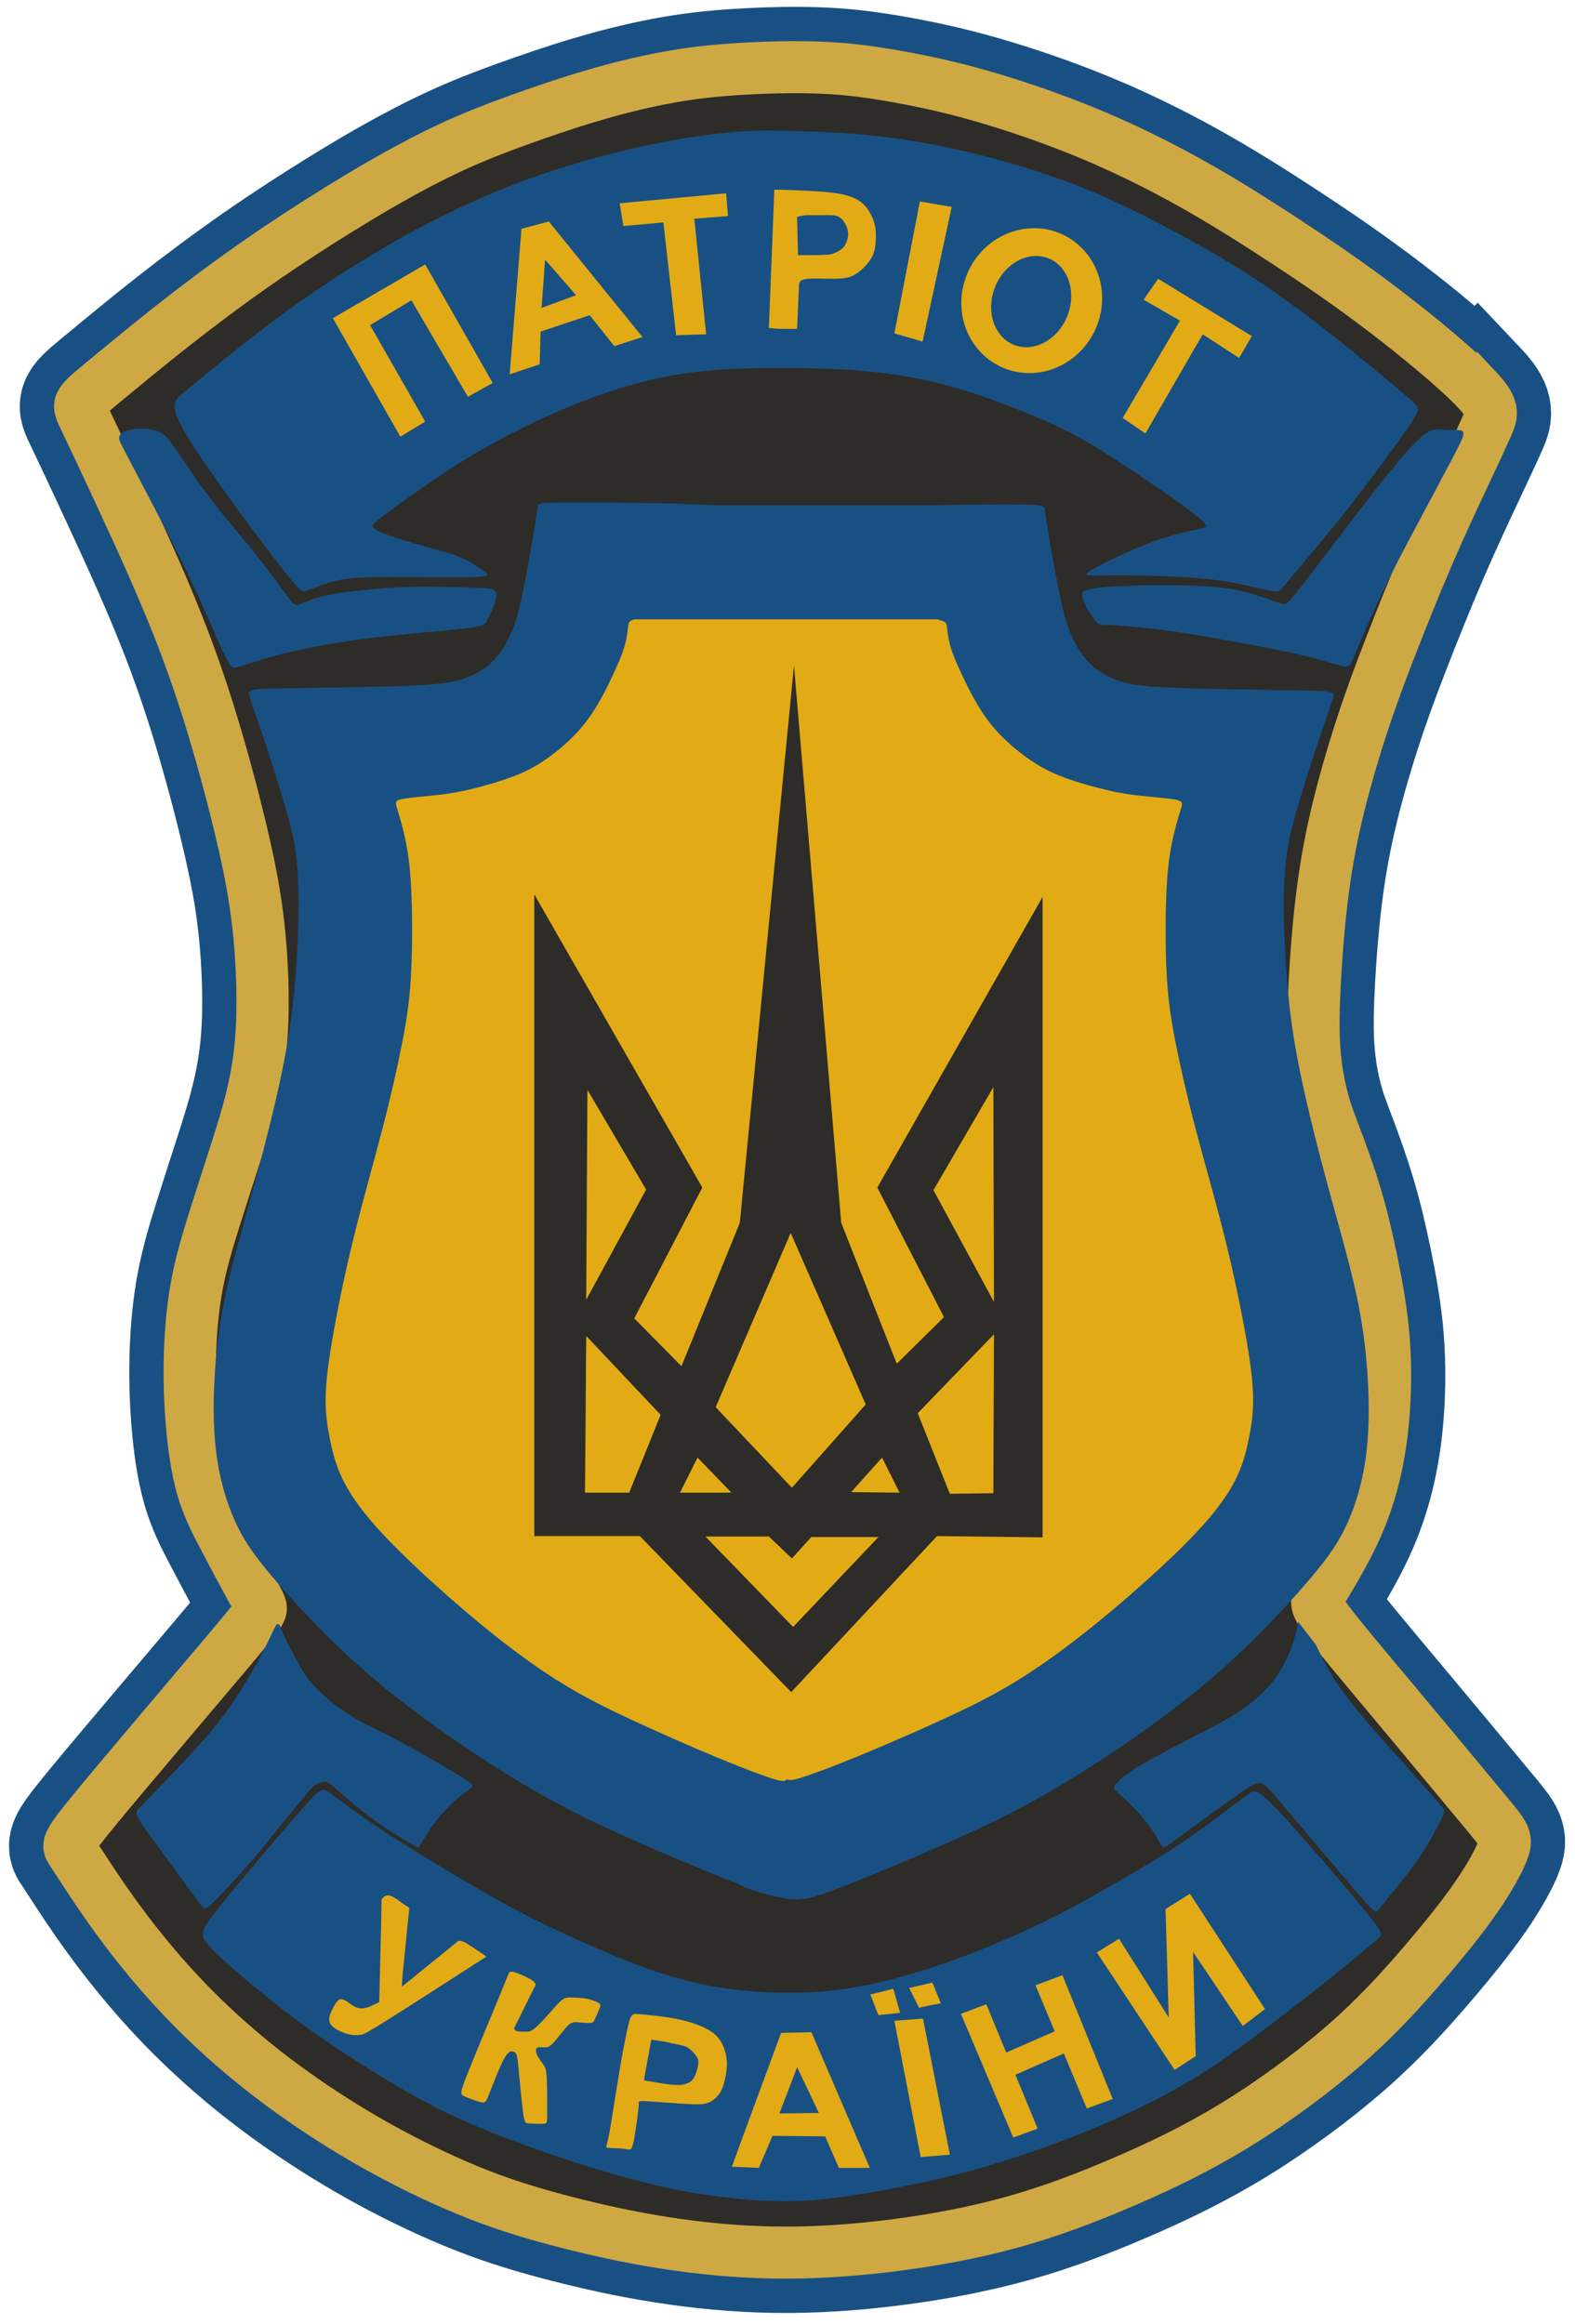
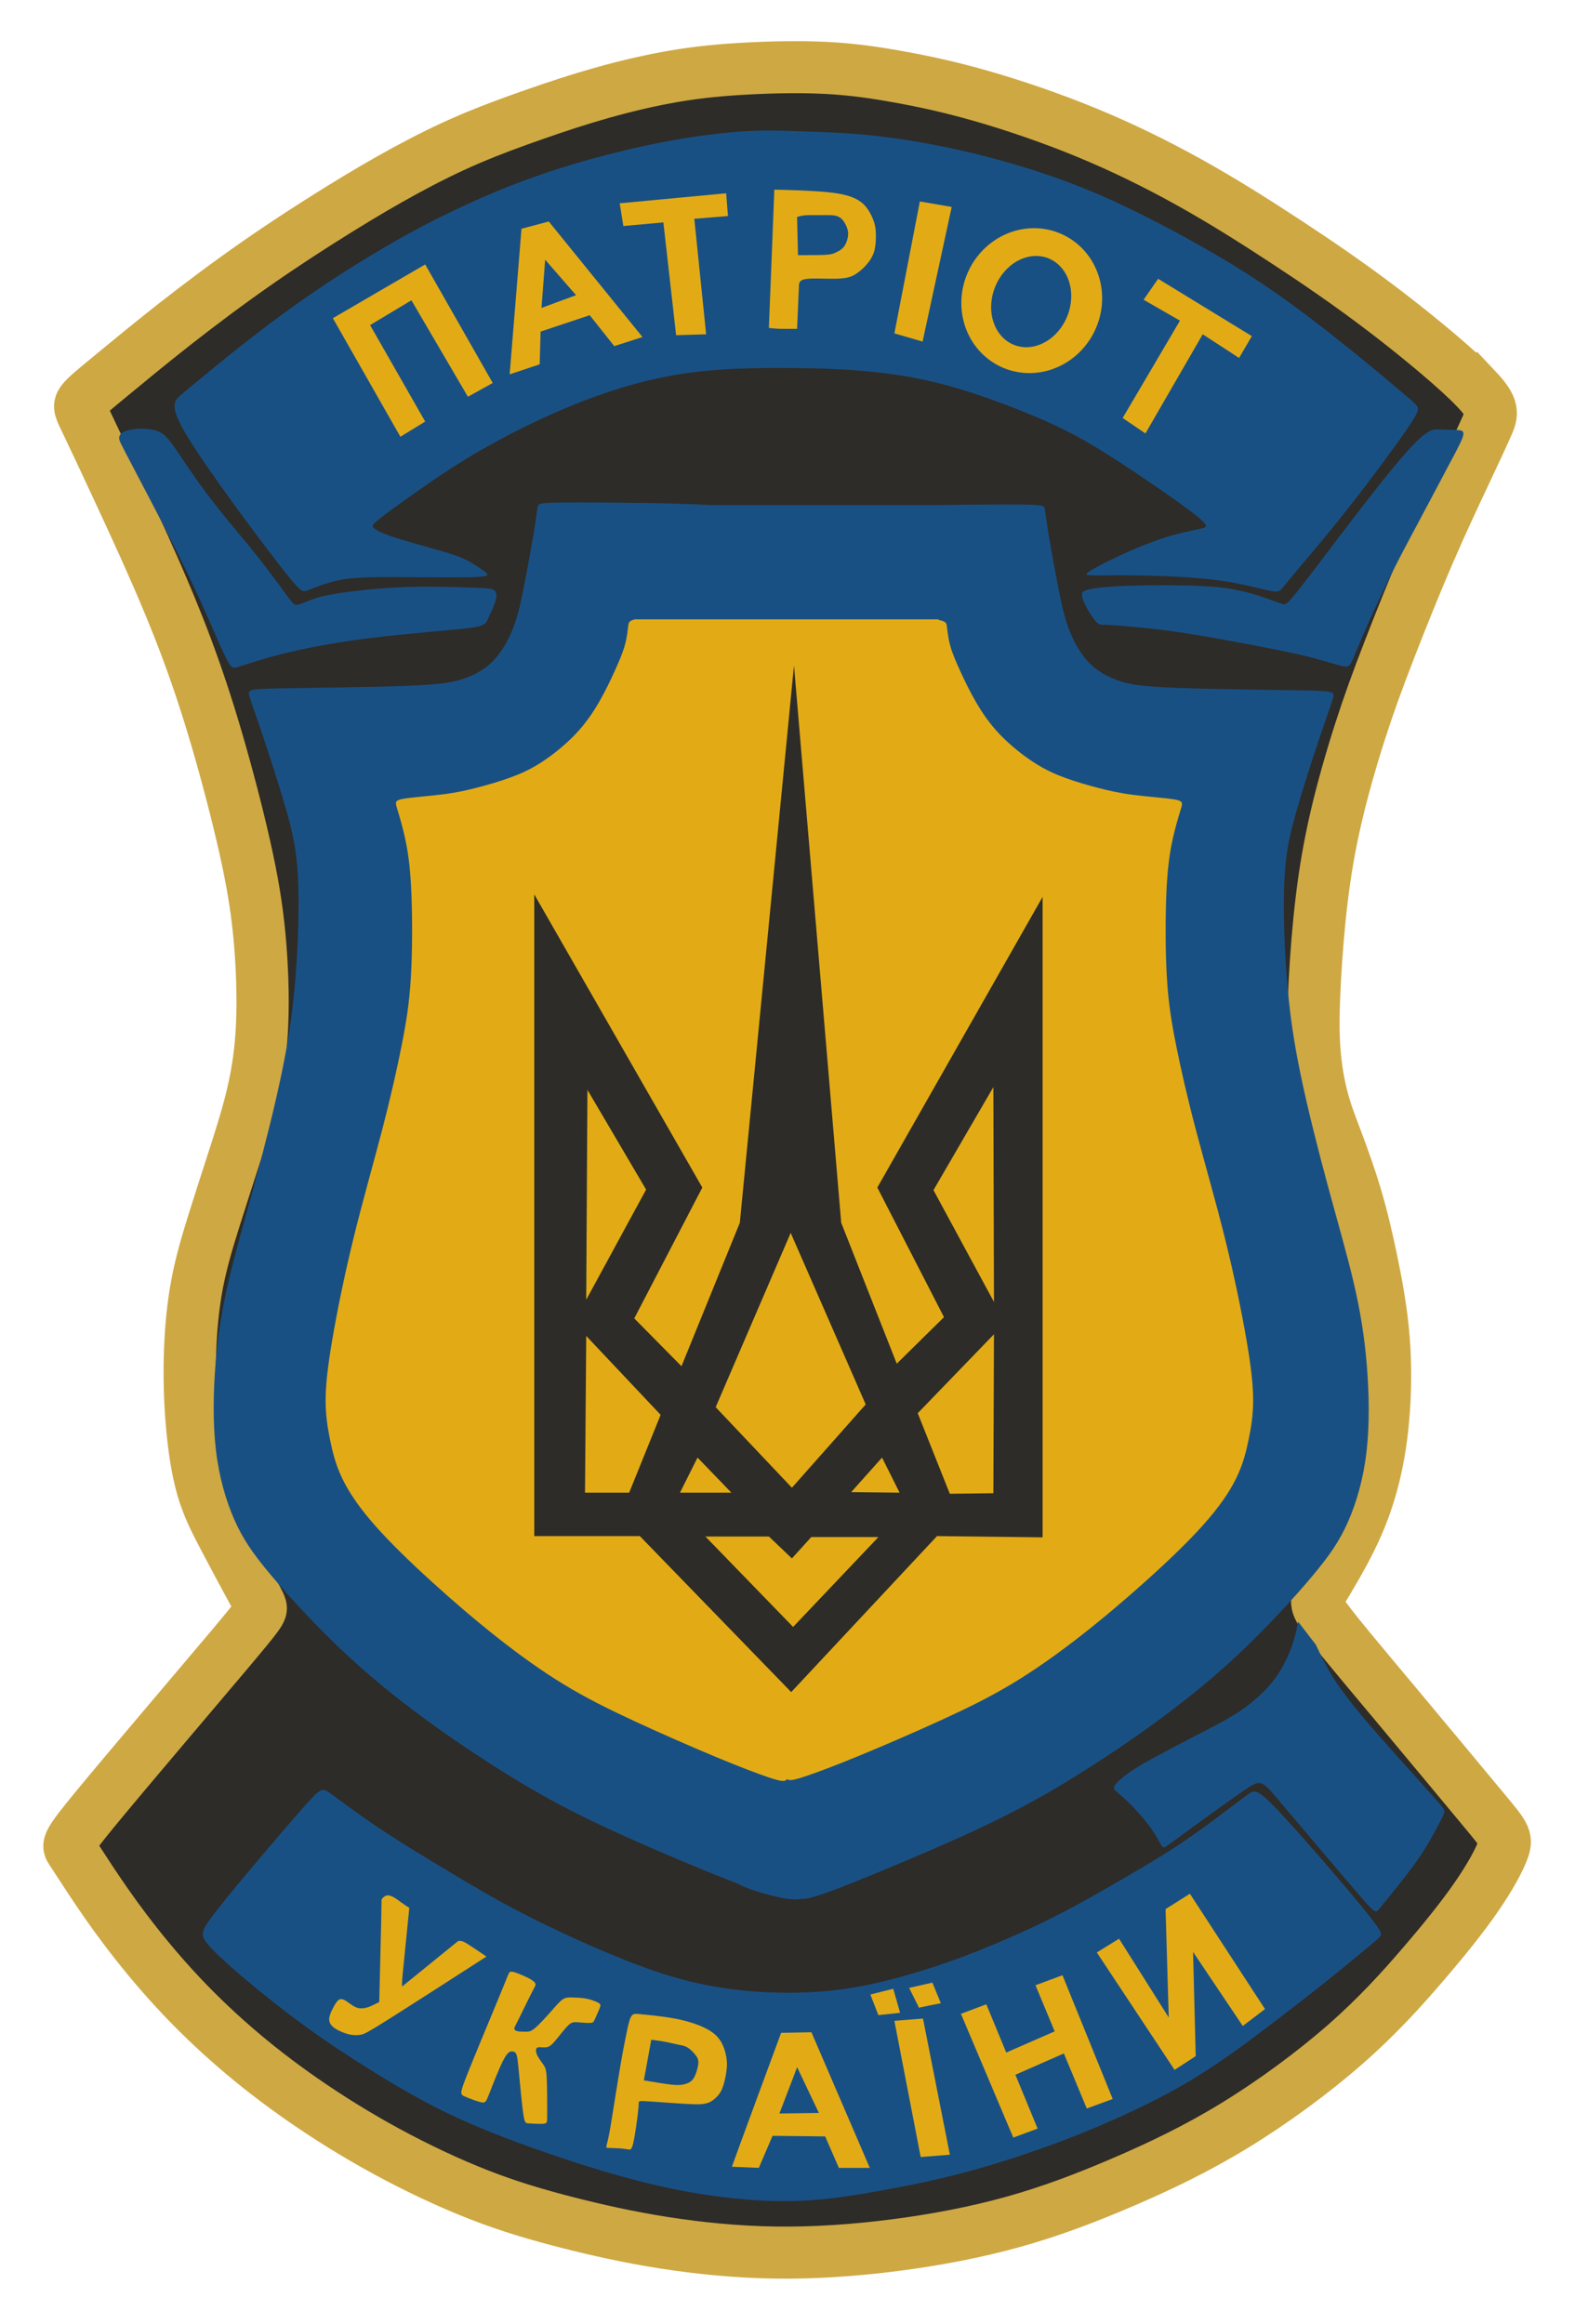
<svg xmlns="http://www.w3.org/2000/svg" version="1.1" id="svg1" width="1846" height="2723" viewBox="0 0 1846 2723">
  <defs id="defs1" />
  <g id="g1">
    <g id="g2" style="display:inline" transform="matrix(1.066,0,0,1.066,-100.864,-85.842)">
-       <path style="display:inline;fill:#2d2c28;fill-opacity:1;stroke:#195084;stroke-width:132.687;stroke-linecap:square;stroke-dasharray:none;stroke-opacity:1;paint-order:stroke fill markers" d="m 1718.066,508.425 c -19.596,-20.719 -61.2,-55.551 -100.091,-85.279 -38.891,-29.728 -75.068,-54.35 -110.341,-77.471 -35.273,-23.121 -69.641,-44.741 -105.819,-64.86 -36.178,-20.119 -74.163,-38.735 -113.657,-54.951 -39.494,-16.215 -80.494,-30.027 -115.164,-39.937 -34.67,-9.909 -63.009,-15.915 -89.539,-20.719 -26.53,-4.804 -51.251,-8.408 -79.289,-9.909 -28.038,-1.501 -59.391,-0.901 -87.73,0.601 -28.339,1.501 -53.663,3.904 -80.193,8.408 -26.53,4.504 -54.266,11.11 -79.892,18.317 -25.626,7.207 -49.141,15.014 -73.259,23.422 -24.118,8.408 -48.839,17.416 -72.656,27.625 -23.817,10.21 -46.729,21.62 -69.943,34.232 -23.214,12.612 -46.729,26.424 -73.862,43.24 -27.133,16.816 -57.883,36.634 -88.936,58.254 -31.053,21.62 -62.406,45.041 -90.745,67.262 -28.339,22.221 -53.663,43.24 -71.149,57.653 -17.486,14.413 -27.133,22.22 -31.052,27.625 -3.919,5.405 -2.11,8.408 5.125,23.422 7.236,15.014 19.897,42.038 33.163,70.565 13.265,28.527 27.133,58.554 40.097,87.981 12.964,29.427 25.023,58.253 36.479,88.882 11.456,30.628 22.309,63.058 33.464,101.193 11.155,38.136 22.611,81.975 30.751,118.309 8.14,36.334 12.964,65.16 15.978,96.989 3.015,31.83 4.221,66.661 3.015,96.088 -1.206,29.427 -4.824,53.449 -10.25,76.871 -5.427,23.422 -12.662,46.242 -20.199,69.664 -7.537,23.422 -15.375,47.443 -22.611,70.565 -7.236,23.122 -13.868,45.342 -18.39,69.064 -4.522,23.722 -6.934,48.945 -7.838,74.469 -0.904,25.524 -0.301,51.347 1.809,77.171 2.11,25.824 5.728,51.647 11.758,72.667 6.03,21.02 14.471,37.234 24.118,55.551 9.647,18.317 20.5,38.736 27.736,51.948 7.236,13.212 10.853,19.218 12.059,23.422 1.206,4.204 3e-5,6.606 -36.178,49.546 -36.178,42.94 -107.325,126.415 -142.297,168.755 -34.971,42.339 -33.766,43.54 -29.545,49.846 4.221,6.306 11.456,17.716 21.405,32.73 9.949,15.014 22.611,33.631 38.288,54.35 15.677,20.719 34.368,43.54 54.568,65.46 20.199,21.921 41.905,42.939 65.119,63.058 23.214,20.119 47.935,39.336 75.671,58.554 27.736,19.218 58.486,38.435 91.649,56.452 33.163,18.017 68.737,34.832 101.9,47.744 33.163,12.912 63.913,21.92 96.774,30.328 32.861,8.408 67.832,16.215 106.12,22.221 38.288,6.005 79.891,10.209 122.701,10.81 42.81,0.601 86.825,-2.402 131.143,-8.107 44.318,-5.705 88.936,-14.113 130.841,-25.824 41.906,-11.711 81.097,-26.724 120.893,-43.84 39.795,-17.116 80.193,-36.333 122.4,-62.157 42.207,-25.824 86.222,-58.253 121.495,-89.182 35.273,-30.929 61.803,-60.355 85.017,-87.38 23.214,-27.025 43.111,-51.647 58.487,-73.868 15.376,-22.221 26.228,-42.038 30.148,-53.749 3.919,-11.711 0.904,-15.314 -20.802,-41.438 -21.707,-26.125 -62.104,-74.768 -96.774,-116.207 -34.67,-41.438 -63.612,-75.669 -77.178,-93.986 -13.566,-18.317 -11.758,-20.719 -4.221,-33.031 7.537,-12.312 20.802,-34.532 31.052,-55.251 10.25,-20.719 17.486,-39.937 23.214,-60.956 5.728,-21.02 9.949,-43.84 12.361,-70.865 2.412,-27.025 3.015,-58.253 0.603,-88.582 -2.412,-30.328 -7.838,-59.755 -13.265,-85.879 -5.427,-26.124 -10.853,-48.945 -17.486,-71.165 -6.633,-22.221 -14.471,-43.84 -20.802,-60.656 -6.331,-16.816 -11.155,-28.826 -15.375,-44.441 -4.221,-15.614 -7.838,-34.832 -9.346,-56.752 -1.507,-21.92 -0.904,-46.543 0.603,-74.469 1.507,-27.926 3.919,-59.154 7.537,-89.182 3.618,-30.028 8.441,-58.854 15.677,-90.083 7.236,-31.229 16.883,-64.859 26.53,-94.887 9.647,-30.028 19.294,-56.452 31.957,-89.182 12.662,-32.731 28.339,-71.766 43.111,-105.997 14.773,-34.232 28.64,-63.658 39.795,-87.38 11.155,-23.722 19.596,-41.738 25.023,-54.05 5.427,-12.311 7.838,-18.917 -11.758,-39.636 z" id="path21-21" />
      <path style="display:inline;fill:#2d2c28;fill-opacity:1;stroke:#cea843;stroke-width:10.8;stroke-linecap:square;stroke-dasharray:none;stroke-opacity:1;paint-order:stroke fill markers" d="m 323.073,95.975 c -3.685,-3.912 -11.508,-10.488 -18.821,-16.1 -7.313,-5.612 -14.116,-10.261 -20.748,-14.626 -6.633,-4.365 -13.095,-8.447 -19.898,-12.245 -6.803,-3.798 -13.946,-7.313 -21.372,-10.374 -7.426,-3.061 -15.136,-5.669 -21.655,-7.54 -6.519,-1.871 -11.848,-3.005 -16.837,-3.912 -4.989,-0.907 -9.637,-1.587 -14.909,-1.871 -5.272,-0.283 -11.168,-0.17 -16.497,0.113 -5.329,0.283 -10.091,0.737 -15.079,1.587 -4.989,0.85 -10.204,2.097 -15.023,3.458 -4.819,1.361 -9.24,2.834 -13.776,4.422 -4.535,1.587 -9.184,3.288 -13.662,5.215 -4.479,1.927 -8.787,4.082 -13.152,6.463 -4.365,2.381 -8.787,4.989 -13.889,8.163 -5.102,3.175 -10.884,6.916 -16.723,10.998 -5.839,4.082 -11.735,8.503 -17.063,12.698 -5.329,4.195 -10.091,8.163 -13.379,10.884 -3.288,2.721 -5.102,4.195 -5.839,5.215 -0.737,1.02 -0.397,1.587 0.964,4.422 1.361,2.835 3.741,7.936 6.236,13.322 2.494,5.386 5.102,11.054 7.54,16.61 2.438,5.556 4.705,10.998 6.859,16.78 2.154,5.782 4.195,11.905 6.293,19.104 2.098,7.2 4.252,15.476 5.782,22.336 1.531,6.859 2.438,12.302 3.005,18.311 0.567,6.009 0.794,12.585 0.567,18.141 -0.227,5.556 -0.907,10.091 -1.927,14.512 -1.02,4.422 -2.381,8.73 -3.798,13.152 -1.417,4.422 -2.891,8.957 -4.252,13.322 -1.361,4.365 -2.608,8.56 -3.458,13.039 -0.85,4.479 -1.304,9.24 -1.474,14.059 -0.17,4.819 -0.057,9.694 0.34,14.569 0.397,4.875 1.077,9.751 2.211,13.719 1.134,3.968 2.721,7.029 4.535,10.488 1.814,3.458 3.855,7.313 5.215,9.807 1.361,2.494 2.041,3.628 2.268,4.422 0.227,0.794 5e-6,1.247 -6.803,9.354 -6.803,8.107 -20.181,23.866 -26.757,31.859 -6.576,7.993 -6.349,8.22 -5.556,9.41 0.794,1.19 2.154,3.345 4.025,6.179 1.871,2.834 4.252,6.349 7.2,10.261 2.948,3.912 6.463,8.22 10.261,12.358 3.798,4.138 7.88,8.107 12.245,11.905 4.365,3.798 9.014,7.426 14.229,11.054 5.215,3.628 10.998,7.256 17.234,10.658 6.236,3.401 12.925,6.576 19.161,9.014 6.236,2.438 12.018,4.138 18.197,5.726 6.179,1.587 12.755,3.061 19.955,4.195 7.2,1.134 15.023,1.927 23.073,2.041 8.05,0.113 16.326,-0.454 24.66,-1.531 8.333,-1.077 16.723,-2.664 24.603,-4.875 7.88,-2.211 15.249,-5.045 22.732,-8.277 7.483,-3.231 15.079,-6.859 23.016,-11.735 7.937,-4.875 16.213,-10.998 22.846,-16.837 6.633,-5.839 11.621,-11.395 15.986,-16.497 4.365,-5.102 8.107,-9.751 10.998,-13.946 2.891,-4.195 4.932,-7.936 5.669,-10.147 0.737,-2.211 0.17,-2.891 -3.912,-7.823 -4.082,-4.932 -11.678,-14.116 -18.197,-21.939 -6.519,-7.823 -11.961,-14.286 -14.512,-17.744 -2.551,-3.458 -2.211,-3.912 -0.794,-6.236 1.417,-2.324 3.912,-6.519 5.839,-10.431 1.927,-3.912 3.288,-7.54 4.365,-11.508 1.077,-3.968 1.871,-8.277 2.324,-13.379 0.454,-5.102 0.567,-10.998 0.113,-16.723 -0.454,-5.726 -1.474,-11.281 -2.494,-16.213 -1.02,-4.932 -2.041,-9.24 -3.288,-13.435 -1.247,-4.195 -2.721,-8.277 -3.912,-11.451 -1.19,-3.175 -2.098,-5.442 -2.891,-8.39 -0.794,-2.948 -1.474,-6.576 -1.757,-10.714 -0.283,-4.138 -0.17,-8.787 0.113,-14.059 0.283,-5.272 0.737,-11.168 1.417,-16.837 0.68,-5.669 1.587,-11.111 2.948,-17.007 1.361,-5.896 3.175,-12.245 4.989,-17.914 1.814,-5.669 3.628,-10.658 6.009,-16.837 2.381,-6.179 5.329,-13.549 8.107,-20.011 2.778,-6.463 5.385,-12.018 7.483,-16.497 2.098,-4.478 3.685,-7.88 4.705,-10.204 1.02,-2.324 1.474,-3.571 -2.211,-7.483 z" id="path21" transform="scale(5.318,5.297)" />
      <path id="path8-5" style="display:inline;fill:#195084;fill-opacity:1;stroke:none;stroke-width:235.121;stroke-linecap:square;stroke-dasharray:none;stroke-opacity:1;paint-order:stroke fill markers" d="m 731.951,632.842 c -45.747,0 -45.752,0.627 -46.388,5.69 -0.635,5.063 -1.904,14.555 -4.446,29.743 -2.542,15.188 -6.352,36.081 -9.847,54.117 -3.495,18.036 -6.669,33.216 -12.07,47.455 -5.401,14.239 -13.025,27.534 -22.238,37.026 -9.213,9.493 -20.015,15.191 -31.451,19.305 -11.437,4.114 -23.513,6.642 -63.225,8.225 -39.711,1.582 -107.061,2.212 -141.053,2.845 -33.992,0.633 -34.627,1.27 -32.085,9.497 2.542,8.227 8.267,24.041 15.892,46.824 7.625,22.783 17.15,52.533 24.139,76.898 6.989,24.365 11.437,43.345 13.025,73.722 1.588,30.377 0.314,72.139 -2.545,108.845 -2.859,36.705 -7.306,68.354 -15.248,106.641 -7.942,38.287 -19.372,83.211 -30.174,123.08 -10.801,39.869 -20.966,74.674 -28.273,105.999 -7.307,31.326 -11.761,59.172 -14.303,90.181 -2.541,31.009 -3.173,65.19 0.322,95.251 3.495,30.06 11.114,56.004 20.327,76.888 9.213,20.884 20.014,36.704 39.075,59.486 19.062,22.783 46.384,52.528 73.705,78.791 27.321,26.263 54.642,49.044 83.552,70.877 28.91,21.833 59.404,42.713 90.22,62.331 30.816,19.618 61.952,37.969 102.934,57.904 40.982,19.935 91.811,41.451 130.251,57.273 13.481,5.548 23.449,9.389 33.84,13.428 5.677,3.181 11.696,5.401 17.429,7.304 4.882,1.621 9.443,2.962 13.835,4.169 0.095,0.026 0.165,0.032 0.26,0.062 8.137,2.227 15.425,3.845 21.262,4.78 6.403,1.025 11.214,1.288 17.647,0.176 1.049,0.311 2.198,0.332 3.521,0.135 12.707,-1.898 38.755,-12.018 77.195,-27.84 38.44,-15.821 89.269,-37.338 130.251,-57.273 40.982,-19.935 72.118,-38.285 102.934,-57.904 30.816,-19.618 61.31,-40.498 90.22,-62.331 28.91,-21.833 56.231,-44.624 83.552,-70.887 27.321,-26.263 54.644,-55.998 73.705,-78.781 19.061,-22.782 29.862,-38.602 39.075,-59.486 9.213,-20.884 16.832,-46.838 20.327,-76.898 3.495,-30.06 2.863,-64.231 0.322,-95.24 -2.542,-31.01 -6.996,-58.855 -14.303,-90.181 -7.307,-31.326 -17.472,-66.13 -28.273,-106 -10.801,-39.869 -22.232,-84.803 -30.174,-123.09 -7.942,-38.287 -12.389,-69.926 -15.248,-106.631 -2.859,-36.705 -4.133,-78.468 -2.545,-108.845 1.589,-30.377 6.036,-49.368 13.025,-73.732 6.989,-24.365 16.514,-54.105 24.139,-76.887 7.625,-22.783 13.35,-38.607 15.892,-46.834 2.542,-8.227 1.907,-8.854 -32.085,-9.487 -33.992,-0.633 -101.342,-1.263 -141.054,-2.845 -39.711,-1.582 -51.788,-4.122 -63.225,-8.235 -11.437,-4.114 -22.238,-9.802 -31.451,-19.294 -9.213,-9.493 -16.838,-22.787 -22.238,-37.026 -5.401,-14.239 -8.575,-29.429 -12.069,-47.465 -3.495,-18.036 -7.305,-38.918 -9.847,-54.107 -2.542,-15.188 -3.81,-24.68 -4.446,-29.743 -0.635,-5.063 -0.641,-5.69 -46.388,-5.69 -19.235,-5e-5 -48.331,0.28 -76.936,0.766 H 879.579 c -48.044,-2.501 -111.626,-2.98 -147.628,-2.979 z" />
      <path id="path2" style="display:inline;fill:#e2ab15;stroke:none;stroke-width:235.121;stroke-linecap:square;stroke-dasharray:none;stroke-opacity:1;paint-order:stroke fill markers" d="m 792.777,761.343 c -5.628,1.277 -6.871,3.066 -7.25,5.897 -0.677,5.054 -1.35,13.14 -3.718,21.901 -2.368,8.761 -6.43,18.191 -11.166,28.636 -4.736,10.446 -10.144,21.902 -16.91,33.695 -6.766,11.793 -14.886,23.929 -26.05,35.723 -11.164,11.793 -25.374,23.25 -37.891,31.336 -12.517,8.087 -23.341,12.799 -34.505,16.842 -11.164,4.043 -22.67,7.416 -34.173,10.449 -11.502,3.033 -23.004,5.727 -38.566,7.749 -15.562,2.022 -35.181,3.374 -44.653,5.059 -9.472,1.685 -8.798,3.702 -6.429,11.452 2.368,7.75 6.428,21.232 9.473,36.395 3.045,15.163 5.082,32.004 6.097,58.286 1.015,26.283 1.016,62.001 -0.675,90.305 -1.692,28.304 -5.084,49.189 -10.158,74.798 -5.075,25.609 -11.841,55.942 -21.314,92.333 -9.473,36.391 -21.645,78.841 -31.794,120.287 -10.149,41.446 -18.265,81.877 -23.339,111.865 -5.075,29.989 -7.105,49.53 -7.105,65.704 2e-5,16.174 2.03,28.98 4.736,42.458 2.706,13.478 6.081,27.63 13.524,43.13 7.443,15.5 18.951,32.345 35.866,51.551 16.915,19.206 39.238,40.772 62.581,62 23.343,21.228 47.706,42.121 72.064,61.328 24.358,19.206 48.714,36.725 73.072,51.551 24.358,14.826 48.714,26.962 77.808,40.44 29.094,13.478 62.923,28.297 89.649,39.416 26.726,11.12 46.351,18.541 58.53,22.584 12.179,4.043 16.905,4.707 18.935,2.348 0.153,-0.178 0.26,-0.559 0.384,-0.859 2.12,2.193 6.925,1.506 19.008,-2.452 12.323,-4.037 32.172,-11.441 59.216,-22.543 27.043,-11.102 61.279,-25.897 90.719,-39.354 29.44,-13.457 54.085,-25.576 78.732,-40.378 24.647,-14.803 49.287,-32.292 73.934,-51.469 24.647,-19.176 49.296,-40.03 72.916,-61.224 23.62,-21.195 46.213,-42.731 63.329,-61.907 17.116,-19.176 28.761,-35.993 36.292,-51.469 7.531,-15.475 10.951,-29.601 13.69,-43.058 2.739,-13.457 4.788,-26.247 4.788,-42.396 0,-16.148 -2.053,-35.659 -7.188,-65.601 -5.135,-29.941 -13.35,-70.31 -23.62,-111.689 -10.27,-41.38 -22.593,-83.767 -32.178,-120.1 -9.585,-36.334 -16.428,-66.61 -21.563,-92.178 -5.135,-25.568 -8.561,-46.425 -10.273,-74.684 -1.712,-28.259 -1.712,-63.92 -0.685,-90.161 1.027,-26.241 3.089,-43.065 6.17,-58.203 3.081,-15.139 7.18,-28.596 9.577,-36.333 2.396,-7.738 3.083,-9.76 -6.502,-11.442 -9.585,-1.682 -29.436,-3.02 -45.183,-5.038 -15.747,-2.019 -27.385,-4.711 -39.023,-7.738 -11.639,-3.028 -23.281,-6.391 -34.578,-10.428 -11.297,-4.037 -22.244,-8.748 -34.91,-16.822 -12.666,-8.074 -27.052,-19.51 -38.348,-31.285 -11.297,-11.775 -19.505,-23.886 -26.352,-35.661 -6.846,-11.775 -12.325,-23.214 -17.117,-33.643 -4.793,-10.429 -8.905,-19.848 -11.301,-28.595 -2.396,-8.747 -3.075,-16.824 -3.76,-21.87 -0.421,-3.103 -1.703,-4.978 -9.047,-6.259 v -0.683 z" />
      <path style="display:inline;fill:#195084;fill-opacity:1;stroke:none;stroke-width:44.3;stroke-linecap:square;stroke-dasharray:none;stroke-opacity:1;paint-order:stroke fill markers" d="m 286.19,351.746 c -0.317,1.587 -0.635,3.175 -1.27,4.974 -0.635,1.799 -1.587,3.81 -2.646,5.503 -1.058,1.693 -2.222,3.069 -3.677,4.471 -1.455,1.402 -3.201,2.831 -5.476,4.259 -2.275,1.429 -5.079,2.857 -7.989,4.365 -2.91,1.508 -5.926,3.095 -8.307,4.392 -2.381,1.296 -4.127,2.302 -5.556,3.307 -1.429,1.005 -2.54,2.011 -2.963,2.646 -0.423,0.635 -0.159,0.899 0.476,1.455 0.635,0.556 1.64,1.402 2.937,2.725 1.296,1.323 2.884,3.122 4.021,4.735 1.138,1.614 1.825,3.042 2.222,3.677 0.397,0.635 0.503,0.476 3.862,-2.011 3.36,-2.487 9.973,-7.302 13.333,-9.603 3.36,-2.302 3.466,-2.09 7.407,2.619 3.942,4.709 11.719,13.915 15.635,18.492 3.915,4.577 3.968,4.524 4.709,3.624 0.741,-0.899 2.169,-2.645 3.81,-4.709 1.64,-2.064 3.492,-4.444 4.974,-6.693 1.481,-2.249 2.593,-4.365 3.36,-5.82 0.767,-1.455 1.19,-2.249 1.323,-2.778 0.132,-0.529 -0.026,-0.794 -1.243,-2.196 -1.217,-1.402 -3.492,-3.942 -5.741,-6.455 -2.249,-2.513 -4.471,-5 -6.481,-7.302 -2.011,-2.302 -3.809,-4.418 -5.45,-6.481 -1.64,-2.064 -3.122,-4.074 -4.365,-6.138 -1.243,-2.064 -2.249,-4.18 -3.254,-6.296" id="path10" transform="scale(5.318,5.297)" />
-       <path style="display:inline;fill:#195084;fill-opacity:1;stroke:none;stroke-width:44.3;stroke-linecap:square;stroke-dasharray:none;stroke-opacity:1;paint-order:stroke fill markers" d="m 75.397,352.249 c 0.317,0.238 0.635,1.296 1.243,2.646 0.608,1.349 1.508,2.989 2.328,4.497 0.82,1.508 1.561,2.884 2.513,4.18 0.952,1.296 2.116,2.513 3.757,3.915 1.64,1.402 3.757,2.989 6.032,4.339 2.275,1.349 4.709,2.46 7.487,3.889 2.778,1.429 5.899,3.175 8.81,4.868 2.91,1.693 5.608,3.333 6.905,4.233 1.296,0.899 1.19,1.058 0.608,1.508 -0.582,0.45 -1.64,1.19 -2.593,1.984 -0.952,0.794 -1.799,1.64 -2.672,2.593 -0.873,0.952 -1.772,2.011 -2.619,3.201 -0.847,1.19 -1.64,2.513 -2.116,3.307 -0.476,0.794 -0.635,1.058 -0.847,1.111 -0.212,0.053 -0.476,-0.106 -1.852,-0.926 -1.376,-0.82 -3.862,-2.302 -6.138,-3.889 -2.275,-1.587 -4.339,-3.28 -5.847,-4.55 -1.508,-1.27 -2.46,-2.116 -3.175,-2.751 -0.714,-0.635 -1.19,-1.058 -1.587,-1.27 -0.397,-0.212 -0.714,-0.212 -1.138,-0.132 -0.423,0.079 -0.952,0.238 -1.376,0.476 -0.423,0.238 -0.741,0.556 -2.09,2.169 -1.349,1.614 -3.73,4.524 -5.582,6.825 -1.852,2.302 -3.175,3.995 -4.55,5.635 -1.376,1.64 -2.804,3.227 -4.021,4.577 -1.217,1.349 -2.222,2.46 -3.307,3.598 -1.085,1.138 -2.249,2.302 -2.91,2.751 -0.661,0.45 -0.82,0.185 -1.773,-1.111 -0.952,-1.296 -2.698,-3.624 -4.286,-5.794 -1.587,-2.169 -3.016,-4.18 -4.286,-5.926 -1.27,-1.746 -2.381,-3.228 -3.122,-4.339 -0.741,-1.111 -1.111,-1.852 -1.164,-2.354 -0.053,-0.503 0.212,-0.767 1.323,-1.905 1.111,-1.138 3.069,-3.148 5.212,-5.397 2.143,-2.249 4.471,-4.735 6.455,-6.958 1.984,-2.222 3.624,-4.18 5.132,-6.217 1.508,-2.037 2.884,-4.153 4.18,-6.27 1.296,-2.116 2.513,-4.233 3.519,-6.164 1.005,-1.931 1.799,-3.677 2.354,-4.841 0.556,-1.164 0.873,-1.746 1.19,-1.508 z" id="path12" transform="scale(5.318,5.297)" />
      <path style="display:inline;fill:#195084;fill-opacity:1;stroke:none;stroke-width:44.3;stroke-linecap:square;stroke-dasharray:none;stroke-opacity:1;paint-order:stroke fill markers" d="m 280.899,389.735 c 3.333,3.386 9.471,10.476 13.519,15.238 4.048,4.762 6.005,7.196 7.196,8.757 1.19,1.561 1.614,2.249 1.693,2.725 0.079,0.476 -0.185,0.741 -2.169,2.407 -1.984,1.667 -5.688,4.735 -9.18,7.54 -3.492,2.804 -6.772,5.344 -9.974,7.804 -3.201,2.46 -6.323,4.841 -9.683,7.222 -3.36,2.381 -6.958,4.762 -11.032,7.064 -4.074,2.302 -8.624,4.524 -13.175,6.561 -4.55,2.037 -9.1,3.889 -14.339,5.767 -5.238,1.878 -11.164,3.783 -16.852,5.291 -5.688,1.508 -11.138,2.619 -16.64,3.624 -5.503,1.005 -11.058,1.905 -16.614,2.169 -5.556,0.265 -11.111,-0.106 -16.455,-0.767 -5.344,-0.661 -10.476,-1.614 -16.19,-3.042 -5.714,-1.429 -12.011,-3.333 -18.757,-5.635 -6.746,-2.302 -13.942,-5 -20.159,-7.884 -6.217,-2.884 -11.455,-5.952 -16.534,-9.101 -5.079,-3.148 -10,-6.376 -14.815,-9.894 -4.815,-3.519 -9.524,-7.328 -13.016,-10.317 -3.492,-2.989 -5.767,-5.159 -6.905,-6.508 -1.138,-1.349 -1.138,-1.878 -1.058,-2.513 0.079,-0.635 0.238,-1.376 4.286,-6.429 4.048,-5.053 11.984,-14.418 16.058,-19.074 4.074,-4.656 4.286,-4.603 5.899,-3.439 1.614,1.164 4.63,3.439 7.619,5.529 2.989,2.09 5.952,3.995 8.836,5.794 2.884,1.799 5.688,3.492 9.392,5.714 3.704,2.222 8.307,4.974 13.862,7.857 5.556,2.884 12.063,5.899 17.698,8.28 5.635,2.381 10.397,4.127 15.053,5.397 4.656,1.27 9.206,2.063 13.889,2.487 4.683,0.423 9.497,0.476 13.889,0.212 4.392,-0.265 8.36,-0.847 12.857,-1.878 4.497,-1.032 9.524,-2.513 14.233,-4.153 4.709,-1.64 9.1,-3.439 13.148,-5.212 4.048,-1.773 7.751,-3.518 11.799,-5.661 4.048,-2.143 8.439,-4.683 12.328,-6.958 3.889,-2.275 7.275,-4.286 10.476,-6.402 3.201,-2.116 6.217,-4.339 8.757,-6.243 2.54,-1.905 4.603,-3.492 5.899,-4.444 1.296,-0.952 1.825,-1.27 5.159,2.116 z" id="path13" transform="scale(5.318,5.297)" />
      <path style="display:inline;fill:#195084;fill-opacity:1;stroke:none;stroke-width:44.3;stroke-linecap:square;stroke-dasharray:none;stroke-opacity:1;paint-order:stroke fill markers" d="m 307.566,110.181 c -5.195,6.067 -14.331,18.34 -19.003,24.477 -4.672,6.137 -4.881,6.137 -5.718,5.858 -0.837,-0.279 -2.301,-0.837 -3.835,-1.36 -1.534,-0.523 -3.138,-1.011 -5.091,-1.43 -1.953,-0.418 -4.254,-0.767 -8.333,-0.941 -4.08,-0.174 -9.937,-0.174 -14.191,-0.035 -4.254,0.139 -6.904,0.418 -8.333,0.732 -1.43,0.314 -1.639,0.662 -1.569,1.29 0.07,0.628 0.418,1.534 1.011,2.615 0.593,1.081 1.43,2.336 1.987,2.929 0.558,0.593 0.837,0.523 1.953,0.558 1.116,0.035 3.068,0.174 5.718,0.418 2.65,0.244 5.997,0.593 9.937,1.185 3.94,0.593 8.473,1.43 13.11,2.301 4.637,0.872 9.379,1.778 13.006,2.685 3.626,0.907 6.137,1.813 7.427,2.022 1.29,0.209 1.36,-0.279 2.615,-3.312 1.255,-3.034 3.696,-8.612 6.102,-13.598 2.406,-4.986 4.777,-9.379 7.078,-13.703 2.301,-4.324 4.533,-8.577 6.137,-11.611 1.604,-3.033 2.58,-4.847 2.755,-5.788 0.174,-0.941 -0.453,-1.011 -1.43,-1.046 -0.976,-0.035 -2.301,-0.035 -3.591,-0.105 -1.29,-0.07 -2.545,-0.209 -7.741,5.858 z" id="path16" transform="scale(5.318,5.297)" />
      <path style="display:inline;fill:#195084;fill-opacity:1;stroke:none;stroke-width:44.3;stroke-linecap:square;stroke-dasharray:none;stroke-opacity:1;paint-order:stroke fill markers" d="m 50.628,104.777 c -1.185,-0.523 -2.789,-0.662 -4.184,-0.593 -1.395,0.07 -2.58,0.349 -3.243,0.732 -0.662,0.384 -0.802,0.872 -0.767,1.325 0.035,0.453 0.244,0.872 2.58,5.335 2.336,4.463 6.799,12.971 10.007,19.456 3.208,6.485 5.16,10.948 6.695,14.47 1.534,3.522 2.65,6.102 3.382,7.322 0.732,1.22 1.081,1.081 2.755,0.523 1.674,-0.558 4.672,-1.534 8.264,-2.441 3.591,-0.907 7.775,-1.743 11.925,-2.406 4.149,-0.662 8.264,-1.151 12.343,-1.569 4.08,-0.418 8.124,-0.767 11.088,-1.046 2.964,-0.279 4.847,-0.488 5.858,-0.872 1.011,-0.384 1.151,-0.941 1.499,-1.743 0.349,-0.802 0.907,-1.848 1.255,-2.859 0.349,-1.011 0.488,-1.987 0.105,-2.51 -0.384,-0.523 -1.29,-0.593 -2.615,-0.662 -1.325,-0.07 -3.068,-0.139 -5.858,-0.209 -2.789,-0.07 -6.625,-0.139 -10.356,0 -3.731,0.139 -7.357,0.488 -10.286,0.837 -2.929,0.349 -5.16,0.697 -6.973,1.185 -1.813,0.488 -3.208,1.116 -4.045,1.43 -0.837,0.314 -1.116,0.314 -1.43,0.105 -0.314,-0.209 -0.662,-0.628 -1.918,-2.336 -1.255,-1.709 -3.417,-4.707 -5.788,-7.706 -2.371,-2.999 -4.951,-5.997 -7.218,-8.821 -2.266,-2.824 -4.219,-5.474 -5.893,-7.88 -1.674,-2.406 -3.068,-4.568 -4.149,-6.102 -1.081,-1.534 -1.848,-2.441 -3.033,-2.964 z" id="path17" transform="scale(5.318,5.297)" />
      <path style="display:inline;fill:#195084;fill-opacity:1;stroke:none;stroke-width:44.3;stroke-linecap:square;stroke-dasharray:none;stroke-opacity:1;paint-order:stroke fill markers" d="m 56.729,106.102 c 4.149,6.799 13.563,19.491 18.41,25.802 4.847,6.311 5.126,6.241 6.206,5.823 1.081,-0.418 2.964,-1.185 4.812,-1.708 1.848,-0.523 3.661,-0.802 6.102,-0.941 2.441,-0.139 5.509,-0.139 10.181,-0.105 4.672,0.035 10.948,0.105 13.877,-0.035 2.929,-0.139 2.51,-0.488 1.569,-1.185 -0.941,-0.697 -2.406,-1.743 -4.114,-2.545 -1.709,-0.802 -3.661,-1.36 -6.381,-2.127 -2.72,-0.767 -6.206,-1.743 -8.473,-2.51 -2.266,-0.767 -3.312,-1.325 -3.801,-1.743 -0.488,-0.418 -0.418,-0.697 1.046,-1.883 1.464,-1.186 4.324,-3.278 8.089,-5.927 3.766,-2.65 8.438,-5.858 14.365,-9.205 5.928,-3.347 13.11,-6.834 20.084,-9.519 6.974,-2.685 13.738,-4.568 20.502,-5.579 6.764,-1.011 13.529,-1.151 19.735,-1.151 6.206,2e-6 11.855,0.139 17.434,0.628 5.579,0.488 11.088,1.325 17.015,2.929 5.928,1.604 12.273,3.975 17.085,5.962 4.812,1.987 8.089,3.591 11.402,5.474 3.312,1.883 6.66,4.045 10.251,6.45 3.591,2.406 7.427,5.056 10.112,7.008 2.685,1.953 4.219,3.208 4.707,3.905 0.488,0.697 -0.07,0.837 -1.569,1.151 -1.499,0.314 -3.94,0.802 -6.695,1.674 -2.755,0.872 -5.823,2.127 -8.647,3.417 -2.824,1.29 -5.404,2.615 -6.66,3.382 -1.255,0.767 -1.185,0.976 -0.209,1.046 0.976,0.07 2.859,0 5.997,0 3.138,0 7.531,0.07 11.681,0.279 4.149,0.209 8.054,0.558 11.576,1.186 3.522,0.628 6.66,1.534 8.298,1.813 1.639,0.279 1.778,-0.07 2.859,-1.43 1.081,-1.36 3.103,-3.731 5.579,-6.695 2.476,-2.964 5.404,-6.52 8.647,-10.704 3.243,-4.184 6.799,-8.996 9.135,-12.273 2.336,-3.278 3.452,-5.021 3.87,-6.032 0.418,-1.011 0.139,-1.29 -2.092,-3.208 -2.232,-1.918 -6.416,-5.474 -11.716,-9.763 -5.3,-4.289 -11.715,-9.31 -18.305,-13.738 -6.59,-4.428 -13.354,-8.264 -19.665,-11.611 -6.311,-3.347 -12.169,-6.206 -18.689,-8.752 -6.52,-2.545 -13.703,-4.777 -20.816,-6.52 -7.113,-1.743 -14.156,-2.999 -20.223,-3.696 -6.067,-0.697 -11.158,-0.837 -15.307,-0.976 -4.149,-0.139 -7.357,-0.279 -11.402,-0.07 -4.045,0.209 -8.926,0.767 -13.912,1.604 -4.986,0.837 -10.077,1.953 -14.958,3.208 -4.881,1.255 -9.554,2.65 -13.912,4.149 -4.358,1.499 -8.403,3.103 -12.517,4.916 -4.114,1.813 -8.298,3.835 -12.134,5.858 -3.835,2.022 -7.322,4.045 -10.774,6.137 -3.452,2.092 -6.869,4.254 -10.425,6.66 -3.557,2.406 -7.252,5.056 -10.844,7.775 -3.591,2.72 -7.078,5.509 -10.112,7.985 -3.033,2.476 -5.614,4.637 -7.462,6.172 -1.848,1.534 -2.964,2.441 1.186,9.24 z" id="path18" transform="scale(5.318,5.297)" />
      <path id="path25" style="display:inline;fill:#2d2c28;fill-opacity:1;stroke-width:9.579;paint-order:stroke fill markers" d="m 967.604,811.925 -59.555,612.715 -64.137,157.678 -51.924,-52.561 74.829,-143.84 -184.78,-322.268 v 705.387 h 116.061 l 166.457,171.506 160.343,-171.506 116.061,1.383 v -704.004 l -181.726,319.501 73.301,142.457 -51.924,51.178 -61.083,-154.911 z m 219.208,463.588 0.665,236.156 -66.516,-122.899 z m -446.319,3.013 64.52,109.641 -65.851,121.091 z m 223.492,157.235 82.48,188.562 -81.15,91.572 -83.811,-88.559 z m 223.492,111.449 -0.665,174.707 -47.891,0.603 -35.254,-88.559 z m -448.316,1.808 81.815,86.751 -34.589,85.546 h -48.557 z m 122.387,133.742 37.25,38.554 h -56.536 z m 202.876,0 19.291,38.554 -53.214,-0.603 z m -194.226,86.751 h 69.843 l 25.274,24.096 21.287,-23.493 h 73.83 l -93.786,98.799 z" />
    </g>
    <g id="g35" style="display:inline" transform="matrix(1.066,0,0,1.066,-100.864,-85.842)">
      <path style="fill:#e2ab15;stroke-width:26.712;stroke-linecap:square;stroke-linejoin:miter;paint-order:fill markers stroke" d="m 609.091,516.667 27.273,-15.152 -74.242,-130.303 -101.515,59.091 74.242,130.303 27.273,-16.667 -60.606,-106.061 45.455,-27.273 z" id="path3" />
      <path id="path6" style="display:inline;fill:#e2ab15;stroke-width:26.712;stroke-linecap:square;stroke-linejoin:miter;paint-order:fill markers stroke" d="m 698,324 -30,8 -13,160 33,-11 1,-36 54,-18 27,34 31,-10 z m -4,42 34,39 -38,14 z" />
      <path style="fill:#e2ab15;stroke-width:26.712;stroke-linecap:square;stroke-linejoin:miter;paint-order:fill markers stroke" d="m 838,449 -14,-124 -44,4 -4,-25 117,-11 2,25 -37,3 13,127 z" id="path7" />
      <path id="path8" style="display:inline;fill:#e2ab15;stroke-width:26.712;stroke-linecap:square;stroke-linejoin:miter;paint-order:fill markers stroke" d="m 946,289 -6,152 c 3,0.333 6,0.667 9,0.834 3,0.167 5.999,0.166 8.666,0.166 H 964.834 971 c 0.667,-15.333 1.333,-30.667 2,-46 0,-3.333 0,-6.666 5,-8.166 5,-1.5 14.999,-1.167 23.166,-1 8.167,0.167 14.501,0.166 19.668,-0.334 5.167,-0.5 9.167,-1.5 13.5,-4 4.333,-2.5 8.999,-6.501 12.832,-10.834 3.833,-4.333 6.833,-9 8.5,-14.5 1.667,-5.5 2,-11.833 2,-17.166 0,-5.333 -0.332,-9.666 -1.832,-14.666 -1.5,-5 -4.167,-10.667 -7.5,-15.334 -3.333,-4.667 -7.335,-8.334 -13.668,-11.334 -6.333,-3 -15,-5.332 -29.5,-6.832 -14.5,-1.5 -34.832,-2.167 -45.666,-2.5 C 948.666,289.001 947.333,289 946,289 Z m 43,28 h 14 c 4.333,0 7.667,-6.4e-4 10.5,0.666 2.833,0.667 5.166,2.001 7.166,4.168 2,2.167 3.667,5.167 4.834,8 1.167,2.833 1.833,5.499 1.666,8.666 -0.167,3.167 -1.167,6.833 -2.5,9.666 -1.333,2.833 -2.999,4.833 -5.166,6.5 -2.167,1.667 -4.833,3 -7.166,4 -2.333,1 -4.334,1.667 -10.334,2 C 996,360.999 986.001,361 980.334,361 H 972 l -1,-42 c 2.333,-0.667 4.667,-1.333 7.5,-1.666 C 981.333,317.001 984.667,317 989,317 Z" />
      <path style="fill:#e2ab15;stroke-width:26.712;stroke-linecap:square;stroke-linejoin:miter;paint-order:fill markers stroke" d="m 1078,447 28,-145 35,6 -32,148 z" id="path9" />
      <path id="path14" style="display:inline;fill:#e2ab15;fill-opacity:1;stroke-width:44.157;stroke-linecap:square;stroke-linejoin:miter;paint-order:fill markers stroke" d="m 1260.803,337.367 a 76.792,80.208 24.615 0 0 -53.975,-1.862 76.792,80.208 24.615 0 0 -51.98,100.808 76.792,80.208 24.615 0 0 96.325,50.183 76.792,80.208 24.615 0 0 51.978,-100.808 76.792,80.208 24.615 0 0 -42.349,-48.32 z m -12.39,27.567 a 42.806,51.194 21.581 0 1 22.738,29.23 42.806,51.194 21.581 0 1 -32.184,64.727 42.806,51.194 21.581 0 1 -53.313,-28.958 42.806,51.194 21.581 0 1 32.184,-64.727 42.806,51.194 21.581 0 1 30.575,-0.271 z" />
      <path style="fill:#e2ab15;fill-opacity:1;stroke-width:26.712;stroke-linecap:square;stroke-linejoin:miter;paint-order:fill markers stroke" d="m 1329,540 63,-107 -40,-23 16,-23 103,63 -14,24 -40,-26 -63,109 z" id="path15" />
    </g>
    <g id="g34" style="display:inline" transform="matrix(1.066,0,0,1.066,-100.864,-85.842)">
      <path style="fill:#e2ab15;fill-opacity:1;stroke-width:26.712;stroke-linecap:square;stroke-linejoin:miter;paint-order:fill markers stroke" d="m 514.149,2168.46 c -0.092,5.296 -0.275,15.889 -0.458,26.481 -0.694,28.77 -1.379,57.145 -2.083,86.309 -2.976,1.488 -5.952,2.976 -8.631,4.167 -2.679,1.19 -5.059,2.083 -7.887,2.53 -2.827,0.446 -6.101,0.446 -9.673,-1.191 -3.571,-1.637 -7.44,-4.911 -10.565,-6.845 -3.125,-1.935 -5.506,-2.53 -7.738,-1.042 -2.232,1.488 -4.315,5.059 -6.25,8.78 -1.935,3.72 -3.72,7.589 -4.167,10.863 -0.446,3.274 0.446,5.952 2.232,8.185 1.786,2.232 4.464,4.018 8.036,5.803 3.571,1.786 8.036,3.571 12.351,4.464 4.316,0.893 8.482,0.893 12.202,0.149 3.72,-0.744 6.994,-2.232 29.911,-16.667 22.917,-14.435 65.476,-41.815 108.035,-69.196 -3.869,-2.679 -3.807,-2.636 -11.693,-7.915 -7.886,-5.279 -11.489,-7.611 -14.035,-8.628 -2.546,-1.017 -4.034,-0.719 -5.522,-0.422 -20.536,16.667 -41.071,33.333 -61.607,50 0,-2.083 0,-4.167 0.298,-8.482 0.298,-4.316 -0.298,2.232 3.72,-37.946 4.018,-40.179 1.935,-19.941 4.018,-40.179 -2.381,-1.488 -4.762,-2.976 -8.036,-5.357 -3.274,-2.381 -7.44,-5.655 -11.317,-7.33 -3.877,-1.675 -7.463,-1.752 -11.141,3.468 z" id="path19" />
      <path style="fill:#e2ab15;fill-opacity:1;stroke-width:26.712;stroke-linecap:square;stroke-linejoin:miter;paint-order:fill markers stroke" d="m 679.769,2257.338 c -4.507,-3.04 -14.151,-7.233 -19.287,-8.805 -5.136,-1.572 -5.765,-0.524 -7.128,2.725 -1.363,3.249 -3.459,8.7 -12.579,30.713 -9.12,22.013 -25.262,60.587 -33.019,80.293 -7.757,19.706 -7.128,20.545 -2.411,22.642 4.717,2.096 13.522,5.451 18.239,6.499 4.717,1.048 5.346,-0.21 9.12,-9.853 3.774,-9.644 10.692,-27.673 15.514,-36.792 4.822,-9.12 7.547,-9.329 9.434,-9.224 1.887,0.105 2.935,0.524 3.774,1.572 0.839,1.048 1.468,2.725 1.992,5.765 0.524,3.04 0.943,7.442 2.096,19.602 1.153,12.159 3.04,32.075 4.507,42.033 1.468,9.958 2.516,9.958 6.499,10.168 3.983,0.21 10.901,0.629 14.675,0.419 3.774,-0.21 4.403,-1.048 4.717,-2.516 0.314,-1.468 0.314,-3.564 0.314,-12.893 0,-9.329 0,-25.891 -0.524,-35.22 -0.524,-9.329 -1.572,-11.426 -3.669,-14.466 -2.096,-3.04 -5.241,-7.023 -6.813,-10.377 -1.572,-3.354 -1.572,-6.08 -0.734,-7.442 0.839,-1.363 2.516,-1.363 4.507,-1.258 1.992,0.105 4.298,0.315 6.499,0 2.201,-0.315 4.298,-1.153 8.491,-5.87 4.193,-4.717 10.482,-13.312 14.78,-17.61 4.298,-4.298 6.604,-4.298 10.901,-3.983 4.298,0.314 10.587,0.943 13.941,0.734 3.354,-0.21 3.774,-1.258 5.136,-4.298 1.363,-3.04 3.669,-8.071 4.927,-11.216 1.258,-3.145 1.468,-4.403 0.314,-5.556 -1.153,-1.153 -3.669,-2.201 -6.499,-3.249 -2.83,-1.048 -5.975,-2.096 -10.168,-2.725 -4.193,-0.629 -9.434,-0.839 -13.522,-0.944 -4.088,-0.105 -7.023,-0.105 -10.273,1.992 -3.25,2.096 -6.813,6.289 -12.369,12.579 -5.556,6.289 -13.103,14.675 -18.029,18.868 -4.927,4.193 -7.233,4.193 -10.273,4.193 -3.04,0 -6.813,0 -9.224,-0.524 -2.411,-0.524 -3.459,-1.572 -3.564,-2.725 -0.105,-1.153 0.734,-2.411 4.193,-9.329 3.459,-6.918 9.539,-19.497 13.103,-26.625 3.564,-7.128 4.612,-8.805 5.451,-10.587 0.839,-1.782 1.468,-3.669 -3.04,-6.709 z" id="path22" />
      <path id="path24" style="display:inline;fill:#e2ab15;fill-opacity:1;stroke-width:26.712;stroke-linecap:square;stroke-linejoin:miter;paint-order:fill markers stroke" d="m 794.312,2294.25 c -5.745,-0.156 -7.088,2.526 -11.398,23.988 -4.927,24.528 -4.298,20.755 -16.771,98.219 -3.946,24.504 -6.605,24.843 -3.565,25.053 3.04,0.21 12.684,0.42 15.619,0.734 2.935,0.315 5.45,0.732 7.441,1.047 1.992,0.315 3.46,0.524 5.242,-7.023 1.782,-7.547 3.878,-22.85 4.926,-31.445 1.048,-8.596 1.049,-10.483 1.049,-11.846 0,-1.363 6.1e-4,-2.202 1.049,-2.621 1.048,-0.419 3.144,-0.419 13.836,0.314 10.692,0.734 29.978,2.203 40.984,2.727 11.006,0.524 13.732,0.105 16.143,-0.315 2.411,-0.419 4.509,-0.84 7.234,-2.412 2.725,-1.572 6.078,-4.297 8.594,-7.441 2.516,-3.145 4.193,-6.709 5.66,-11.74 1.468,-5.032 2.726,-11.531 3.25,-16.562 0.524,-5.032 0.314,-8.595 -0.314,-12.578 -0.629,-3.983 -1.678,-8.385 -3.564,-12.787 -1.887,-4.403 -4.611,-8.805 -9.014,-12.684 -4.403,-3.878 -10.481,-7.234 -18.238,-10.274 -7.757,-3.04 -17.191,-5.765 -29.561,-7.861 -12.369,-2.096 -27.673,-3.563 -35.85,-4.297 -1.022,-0.092 -1.931,-0.173 -2.752,-0.195 z m 16.379,28.391 c 3.145,0.419 6.289,0.839 9.119,1.258 2.83,0.419 5.347,0.841 8.807,1.574 3.459,0.734 7.86,1.782 11.424,2.516 3.564,0.734 6.291,1.152 8.807,2.305 2.516,1.153 4.82,3.041 7.021,5.242 2.201,2.201 4.298,4.717 5.451,6.918 1.153,2.201 1.363,4.087 1.049,6.812 -0.314,2.725 -1.154,6.29 -2.307,9.645 -1.153,3.354 -2.62,6.498 -4.926,8.699 -2.306,2.201 -5.45,3.459 -8.805,4.193 -3.354,0.734 -6.918,0.943 -13.627,0.209 -6.709,-0.734 -16.562,-2.41 -22.117,-3.353 -5.556,-0.943 -6.814,-1.154 -8.072,-1.363 z" />
      <path id="path27" style="display:inline;fill:#e2ab15;fill-opacity:1;stroke-width:26.712;stroke-linecap:square;stroke-linejoin:miter;paint-order:fill markers stroke" d="m 986.793,2314.465 -33.334,0.629 c 0,0 -53.459,144.654 -54.088,147.17 l 29.561,1.258 15.094,-35.219 57.861,0.629 15.094,34.59 h 33.963 z m -15.725,38.365 23.9,50.314 -43.396,0.629 z" />
      <path style="fill:#e2ab15;fill-opacity:1;stroke-width:26.712;stroke-linecap:square;stroke-linejoin:miter;paint-order:fill markers stroke" d="m 1106.918,2451.572 -28.931,-149.685 31.447,-2.516 29.56,149.685 z" id="path28" />
      <path style="fill:#e2ab15;fill-opacity:1;stroke-width:26.712;stroke-linecap:square;stroke-linejoin:miter;paint-order:fill markers stroke" d="m 1060.377,2295.597 23.899,-2.516 -7.547,-26.415 -25.157,6.289 z" id="path29" />
      <path style="fill:#e2ab15;fill-opacity:1;stroke-width:26.712;stroke-linecap:square;stroke-linejoin:miter;paint-order:fill markers stroke" d="m 1105.233,2287.791 c -4.07,0 23.837,-5.233 23.837,-5.233 l -9.302,-22.674 -25.581,5.814 z" id="path30" />
      <path style="fill:#e2ab15;fill-opacity:1;stroke-width:26.712;stroke-linecap:square;stroke-linejoin:miter;paint-order:fill markers stroke" d="m 1208.721,2430.233 -57.558,-136.047 27.907,-10.465 56.395,136.628 z" id="path31" />
      <path style="fill:#e2ab15;fill-opacity:1;stroke-width:26.712;stroke-linecap:square;stroke-linejoin:miter;paint-order:fill markers stroke" d="m 1195.93,2338.954 69.186,-30.233 1.744,27.907 -67.442,29.651 z" id="path32" />
      <path style="fill:#e2ab15;fill-opacity:1;stroke-width:26.712;stroke-linecap:square;stroke-linejoin:miter;paint-order:fill markers stroke" d="m 1289.535,2398.256 -56.395,-135.465 29.651,-11.046 55.233,136.047 z" id="path33" />
      <path style="fill:#e2ab15;fill-opacity:1;stroke-width:26.712;stroke-linecap:square;stroke-linejoin:miter;paint-order:fill markers stroke" d="m 1300.581,2226.744 85.465,129.07 23.256,-15.116 -2.907,-114.535 54.651,81.395 24.419,-18.605 -82.558,-126.744 -26.744,16.86 3.488,119.186 L 1325,2211.628 Z" id="path34" />
    </g>
  </g>
</svg>